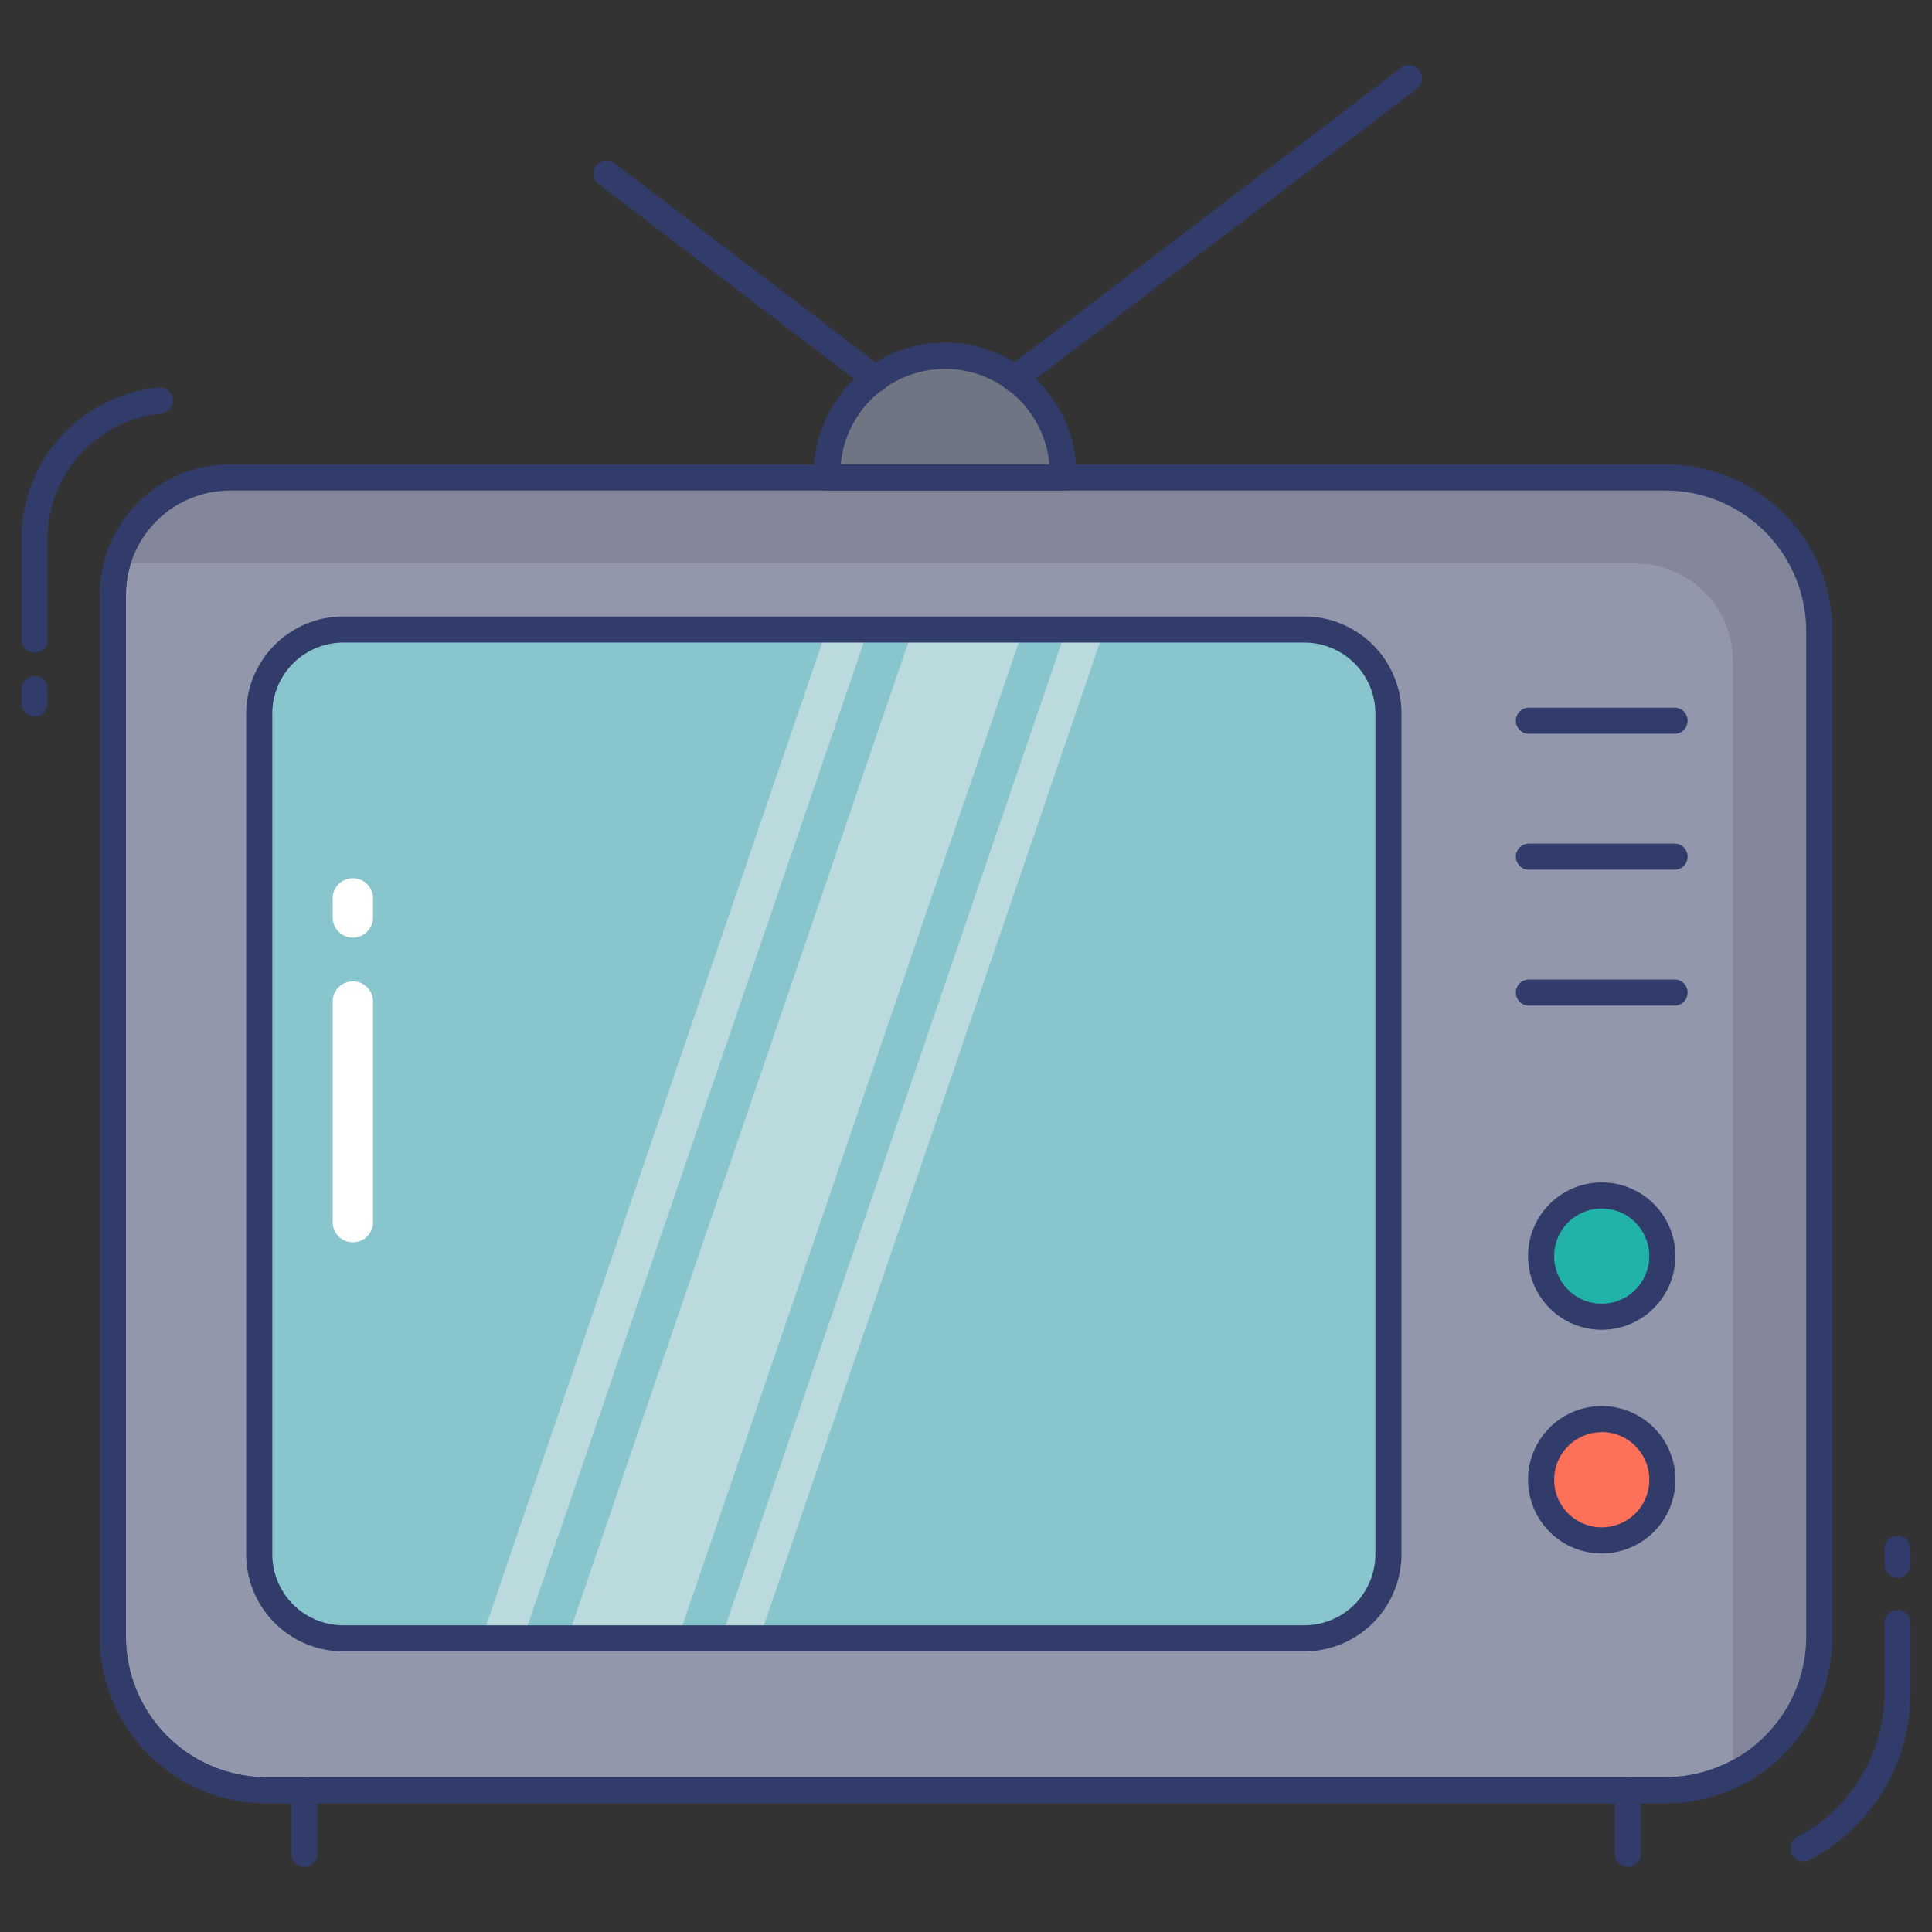
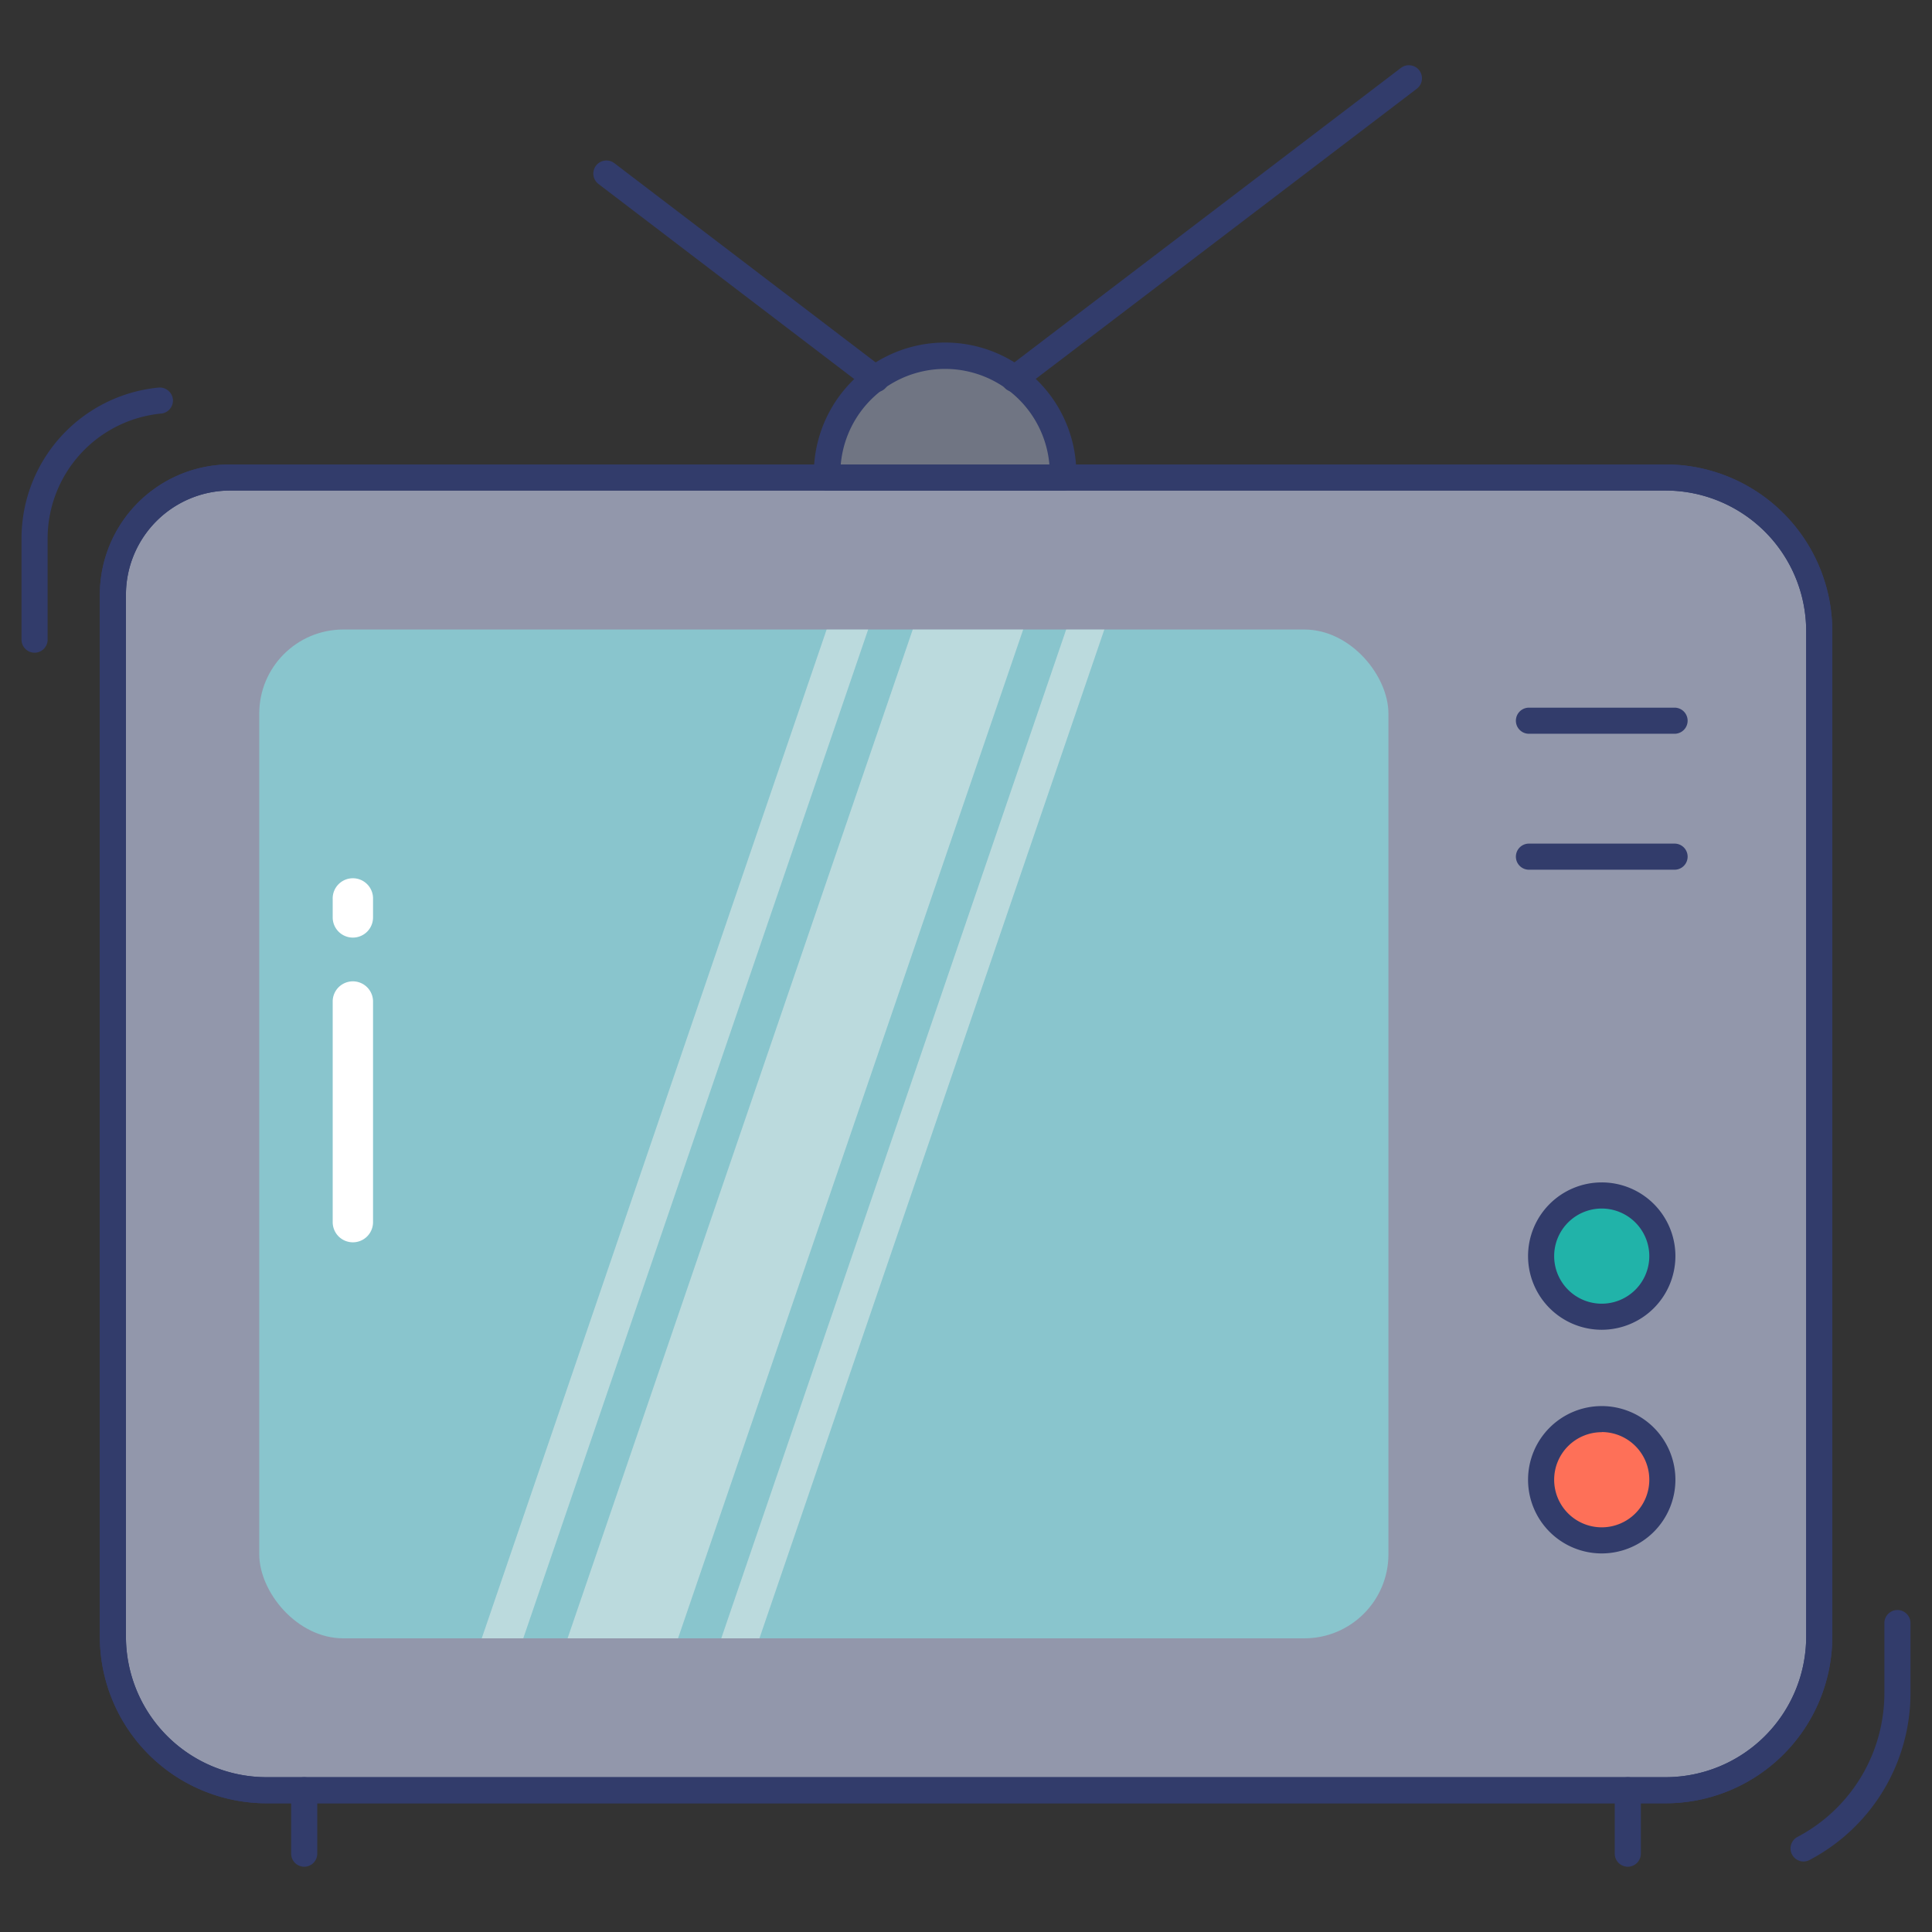
<svg xmlns="http://www.w3.org/2000/svg" id="COLOR_ICON" height="512" viewBox="0 0 74 74" width="512" data-name="COLOR ICON">
  <rect x="0" y="0" width="74" height="74" fill="#333333" stroke="none" />
-   <path d="m1.324 27.438a.5.5 0 0 1 -.5-.5v-.538a.5.5 0 0 1 1 0v.542a.5.5 0 0 1 -.5.496z" fill="#323c6b" />
  <path d="m63.8 18.289h-54.987a4.488 4.488 0 0 0 -4.489 4.488v39.912a5.881 5.881 0 0 0 5.881 5.881h53.595a5.881 5.881 0 0 0 5.881-5.881v-38.519a5.881 5.881 0 0 0 -5.881-5.881z" fill="#9297ab" />
  <path d="m63.8 69.07h-53.595a6.388 6.388 0 0 1 -6.381-6.381v-39.912a4.994 4.994 0 0 1 4.989-4.988h54.987a6.388 6.388 0 0 1 6.381 6.381v38.519a6.388 6.388 0 0 1 -6.381 6.381zm-54.987-50.281a3.993 3.993 0 0 0 -3.989 3.988v39.912a5.387 5.387 0 0 0 5.381 5.381h53.595a5.387 5.387 0 0 0 5.381-5.381v-38.519a5.387 5.387 0 0 0 -5.381-5.381z" fill="#323c6b" />
-   <path d="m64.545 18.289h-57.775c-.379.556-.859 1.03-1.239 1.594a10.289 10.289 0 0 0 -.907 1.7h58.017a3.731 3.731 0 0 1 3.73 3.731v42.82c0 .047-.009.092-.013.138a8.985 8.985 0 0 0 1.008-.592 8.323 8.323 0 0 0 2.31-3.154v-41.106a5.131 5.131 0 0 0 -5.131-5.131z" fill="#84879c" />
  <rect fill="#89c5cd" height="38.64" rx="3.22" width="43.25" x="9.93" y="24.112" />
  <path d="m64.14 28.105h-5.578a.5.5 0 0 1 0-1h5.578a.5.5 0 0 1 0 1z" fill="#323c6b" />
  <path d="m64.14 33.312h-5.578a.5.5 0 0 1 0-1h5.578a.5.5 0 0 1 0 1z" fill="#323c6b" />
-   <path d="m64.14 38.518h-5.578a.5.5 0 0 1 0-1h5.578a.5.5 0 0 1 0 1z" fill="#323c6b" />
  <path d="m63.8 69.07h-53.595a6.388 6.388 0 0 1 -6.381-6.381v-39.912a4.994 4.994 0 0 1 4.989-4.988h54.987a6.388 6.388 0 0 1 6.381 6.381v38.519a6.388 6.388 0 0 1 -6.381 6.381zm-54.987-50.281a3.993 3.993 0 0 0 -3.989 3.988v39.912a5.387 5.387 0 0 0 5.381 5.381h53.595a5.387 5.387 0 0 0 5.381-5.381v-38.519a5.387 5.387 0 0 0 -5.381-5.381z" fill="#323c6b" />
  <circle cx="61.351" cy="48.111" fill="#21b3a9" r="2.322" />
  <path d="m61.351 50.933a2.822 2.822 0 1 1 2.821-2.822 2.825 2.825 0 0 1 -2.821 2.822zm0-4.643a1.822 1.822 0 1 0 1.821 1.821 1.824 1.824 0 0 0 -1.821-1.821z" fill="#323c6b" />
  <circle cx="61.351" cy="56.673" fill="#fe7058" r="2.322" />
  <path d="m61.351 59.5a2.822 2.822 0 1 1 2.821-2.822 2.825 2.825 0 0 1 -2.821 2.822zm0-4.644a1.822 1.822 0 1 0 1.821 1.822 1.824 1.824 0 0 0 -1.821-1.827z" fill="#323c6b" />
  <path d="m31.674 18.289a4.527 4.527 0 1 1 9.05 0z" fill="#707583" />
  <g fill="#323c6b">
    <path d="m40.724 18.789h-9.05a.5.5 0 0 1 -.5-.5 5.027 5.027 0 1 1 10.05 0 .5.5 0 0 1 -.5.5zm-8.521-1h7.991a4.011 4.011 0 0 0 -7.991 0z" />
    <path d="m33.55 15.023a.489.489 0 0 1 -.3-.1l-10.325-7.874a.5.5 0 1 1 .605-.8l10.323 7.871a.5.5 0 0 1 -.3.9z" />
    <path d="m38.846 15.014a.5.5 0 0 1 -.3-.9l15.114-11.514a.5.5 0 0 1 .606.8l-15.118 11.512a.5.5 0 0 1 -.302.102z" />
    <path d="m11.652 71.5a.5.5 0 0 1 -.5-.5v-2.43a.5.5 0 0 1 1 0v2.43a.5.5 0 0 1 -.5.5z" />
    <path d="m62.348 71.5a.5.5 0 0 1 -.5-.5v-2.43a.5.5 0 0 1 1 0v2.43a.5.5 0 0 1 -.5.5z" />
  </g>
  <g opacity=".5">
    <path d="m33.252 24.112-13.21 38.64h-1.59l13.21-38.64z" fill="#eeefee" />
  </g>
  <g opacity=".5">
    <path d="m39.19 24.112-13.22 38.64h-4.23l13.22-38.64z" fill="#eeefee" />
  </g>
  <g opacity=".5">
    <path d="m42.298 24.112-13.21 38.64h-1.461l13.21-38.64z" fill="#eeefee" />
  </g>
-   <path d="m72.676 60.427a.5.5 0 0 1 -.5-.5v-.6a.5.5 0 1 1 1 0v.6a.5.5 0 0 1 -.5.5z" fill="#323c6b" />
  <path d="m69.079 71.3a.5.5 0 0 1 -.233-.941 6.229 6.229 0 0 0 3.33-5.514v-2.678a.5.5 0 0 1 1 0v2.673a7.222 7.222 0 0 1 -3.863 6.4.494.494 0 0 1 -.234.06z" fill="#323c6b" />
  <path d="m1.324 25a.5.5 0 0 1 -.5-.5v-3.873a5.81 5.81 0 0 1 5.25-5.782.507.507 0 0 1 .548.447.5.5 0 0 1 -.446.548 4.813 4.813 0 0 0 -4.352 4.787v3.873a.5.5 0 0 1 -.5.5z" fill="#323c6b" />
-   <path d="m49.96 63.252h-36.81a3.724 3.724 0 0 1 -3.72-3.72v-32.2a3.724 3.724 0 0 1 3.72-3.72h36.81a3.724 3.724 0 0 1 3.72 3.72v32.2a3.724 3.724 0 0 1 -3.72 3.72zm-36.81-38.64a2.723 2.723 0 0 0 -2.72 2.72v32.2a2.723 2.723 0 0 0 2.72 2.72h36.81a2.723 2.723 0 0 0 2.72-2.72v-32.2a2.723 2.723 0 0 0 -2.72-2.72z" fill="#323c6b" />
  <path d="m13.516 47.583a.772.772 0 0 1 -.773-.772v-8.478a.773.773 0 0 1 1.545 0v8.478a.771.771 0 0 1 -.772.772z" fill="#fff" />
  <path d="m13.516 35.912a.773.773 0 0 1 -.773-.772v-.7a.773.773 0 1 1 1.545 0v.7a.772.772 0 0 1 -.772.772z" fill="#fff" />
</svg>